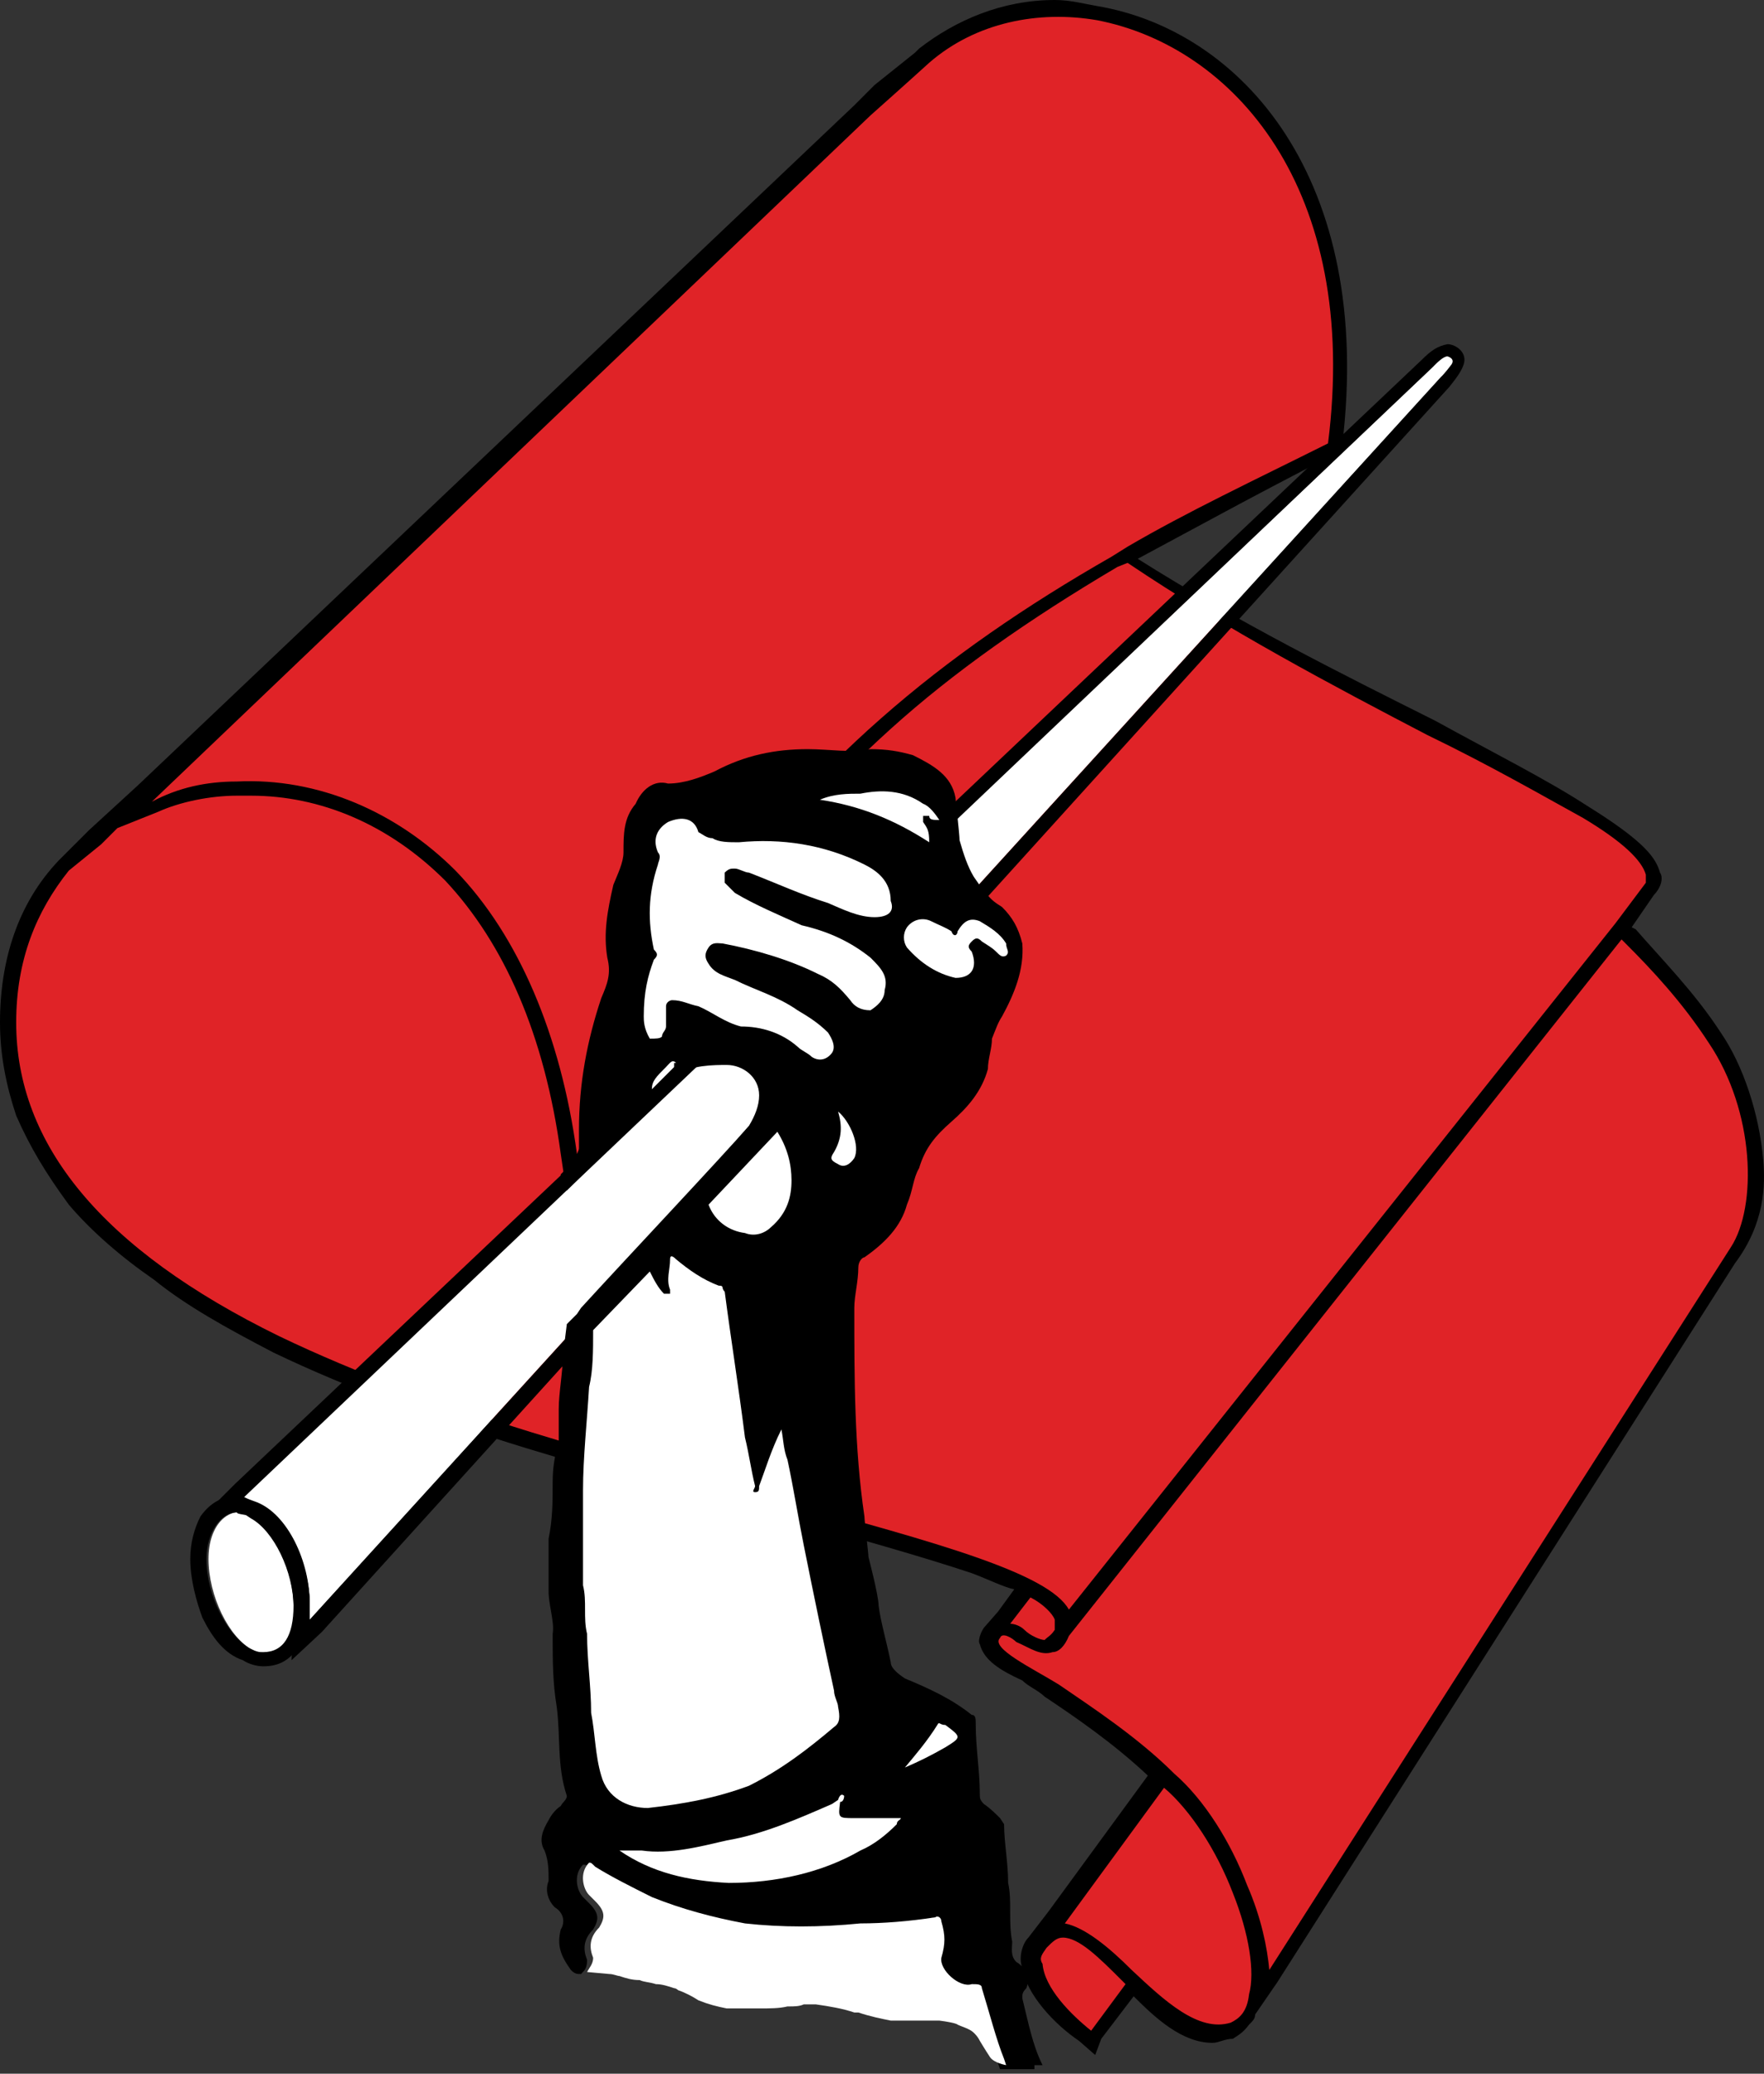
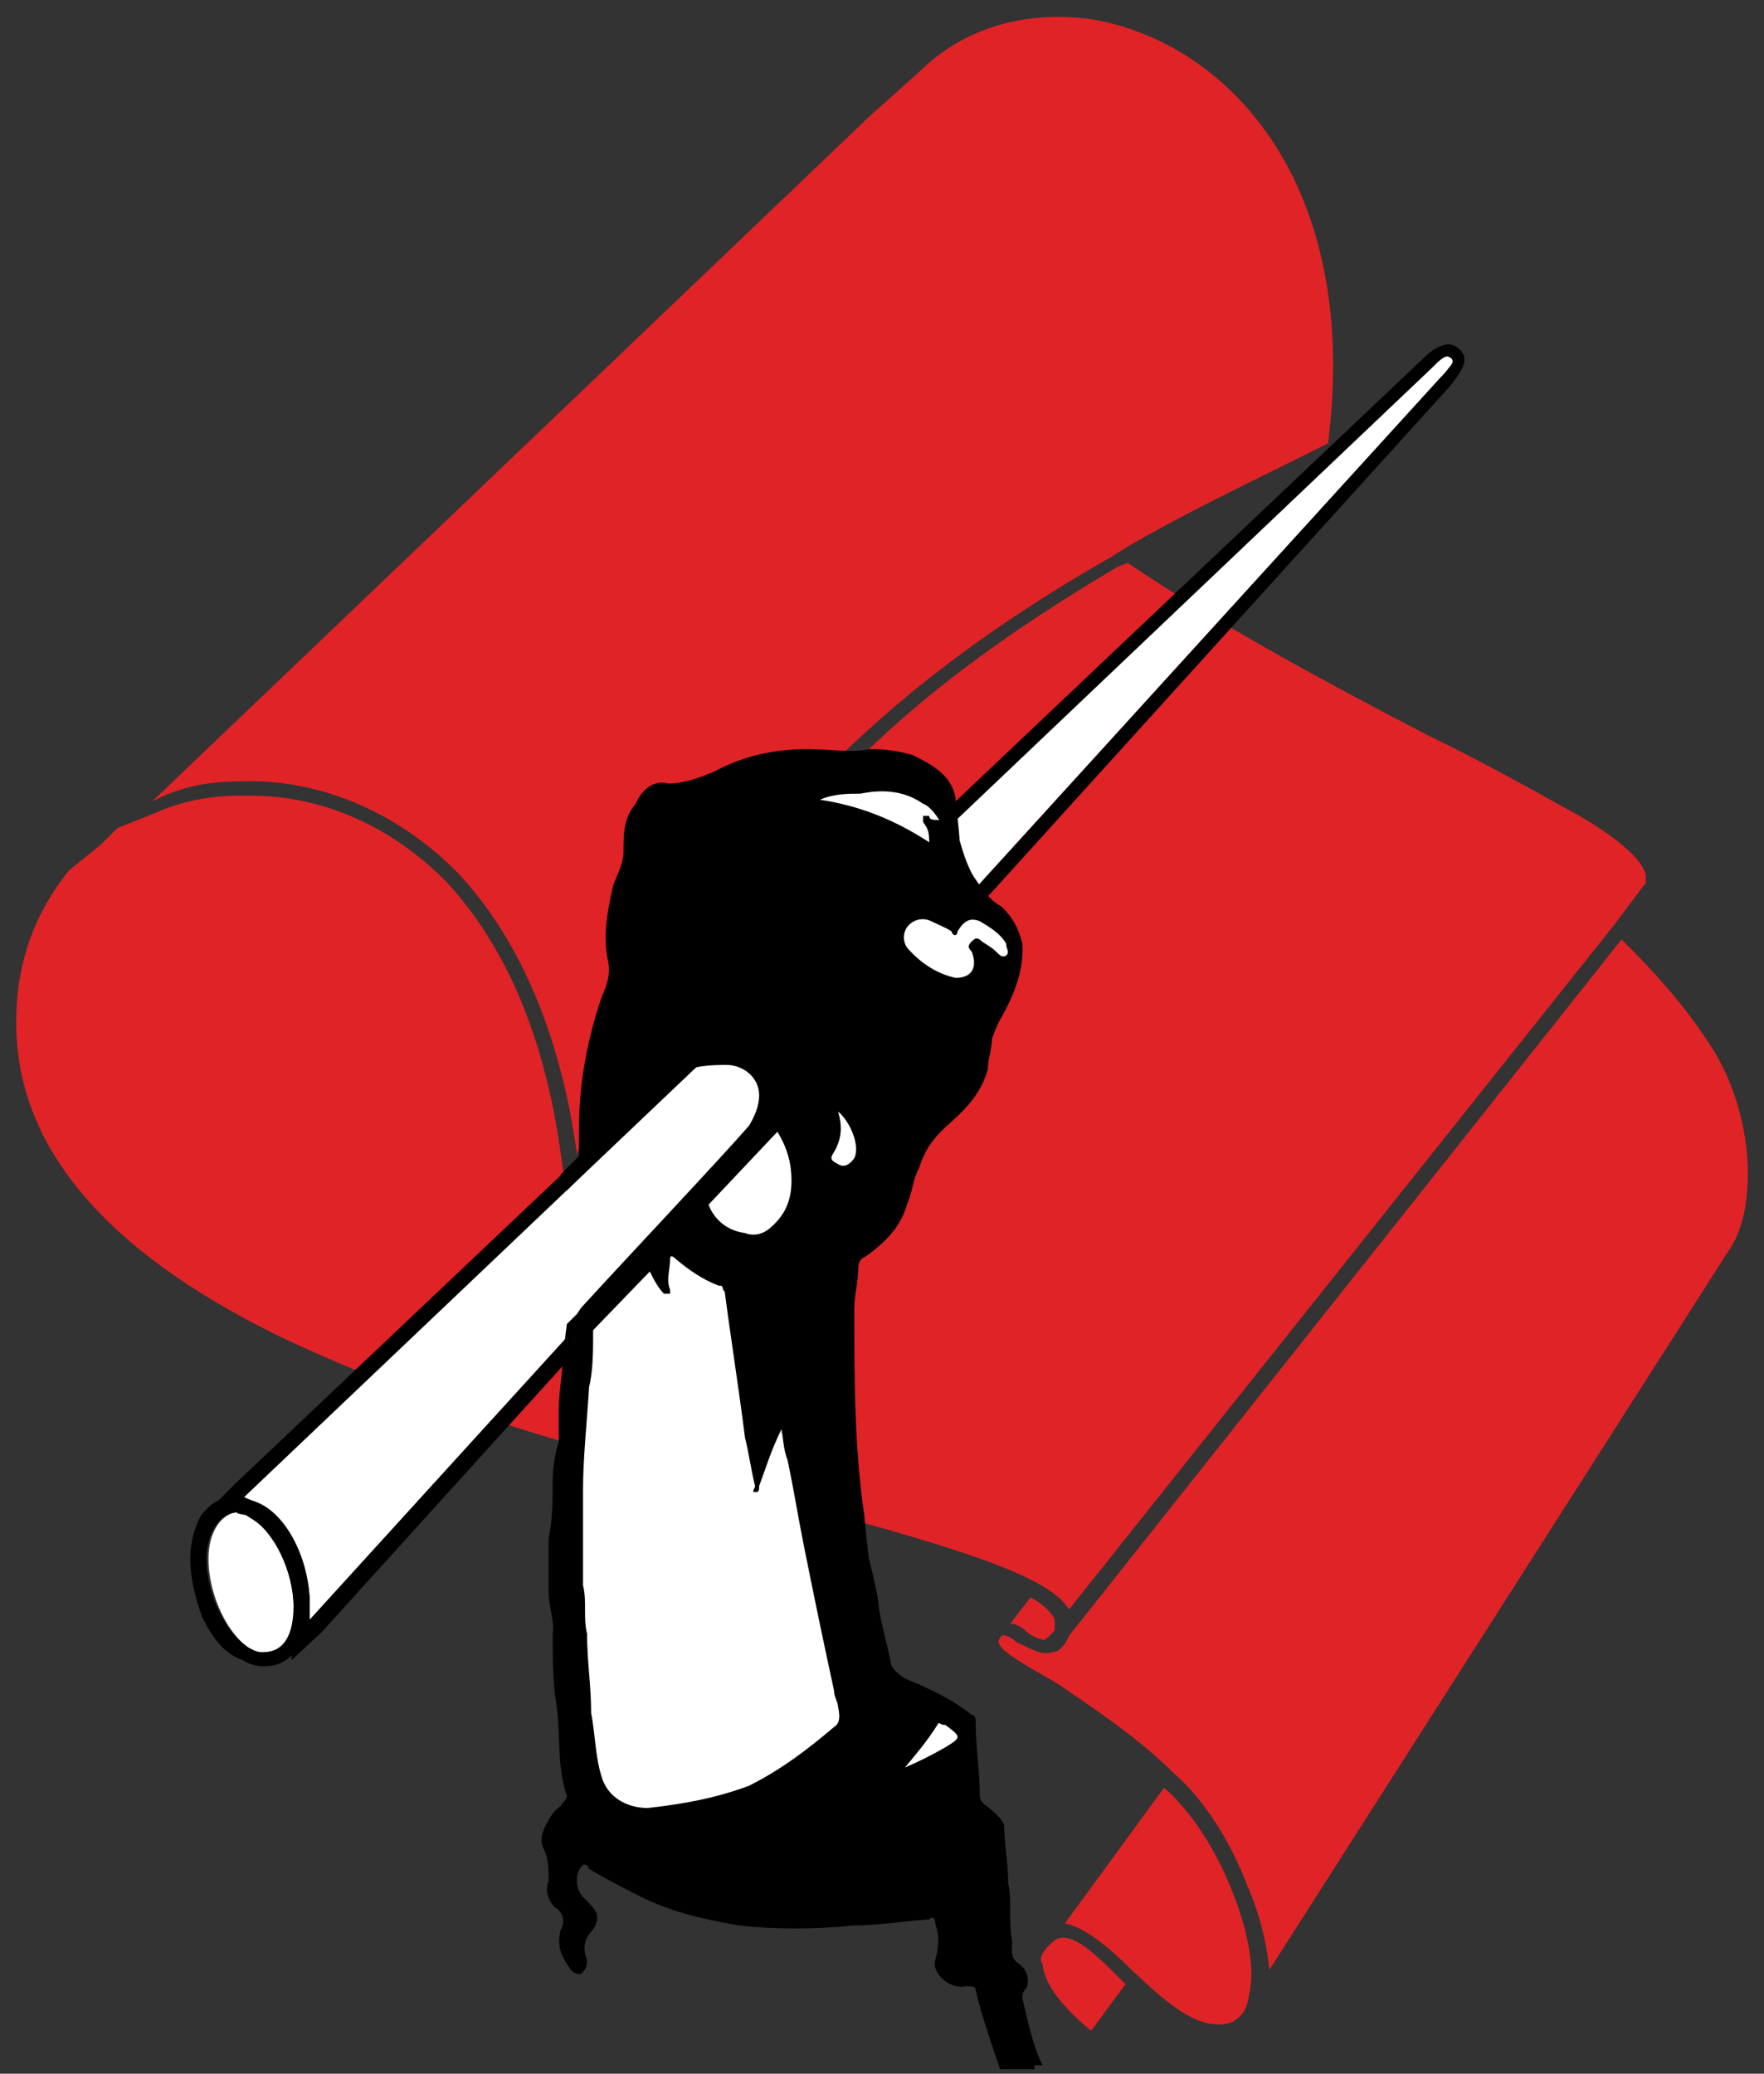
<svg xmlns="http://www.w3.org/2000/svg" width="57" height="67" viewBox="0 0 57 67" fill="none">
  <rect x="0" y="0" width="57" height="67" fill="#333333" stroke="none" />
-   <path d="M56.976 37.482C56.845 35.978 56.322 34.408 55.602 33.361C54.752 32.053 53.705 31.006 52.855 30.025L52.724 29.96L53.444 28.913C53.64 28.717 53.771 28.39 53.64 28.194C53.509 27.736 53.182 27.212 51.285 26.035C49.977 25.184 48.276 24.334 46.379 23.288C43.37 21.783 39.968 20.082 36.763 18.054C38.594 17.073 40.492 16.026 43.043 14.718L43.37 14.587V14.391C44.416 5.756 40.099 0.981 35.455 0.196C35.062 0.131 34.604 0 34.081 0C32.38 0 30.876 0.654 29.698 1.57L29.567 1.701L28.259 2.747C27.932 3.074 27.736 3.271 27.605 3.402L4.448 25.381L2.878 26.82L1.897 27.801C0.589 29.175 0 31.006 0 33.034C0 34.081 0.196 35.062 0.523 36.043C0.981 37.09 1.505 37.94 2.224 38.922C2.944 39.772 3.925 40.622 4.971 41.342C6.018 42.192 7.326 42.912 8.831 43.697C13.868 46.117 20.148 47.752 25.119 48.995C27.539 49.65 29.829 50.304 31.399 50.827C31.922 51.023 32.446 51.285 32.773 51.35L32.249 52.07L31.791 52.593C31.66 52.789 31.595 53.051 31.66 53.117C31.791 53.64 32.315 53.967 33.034 54.294C33.23 54.49 33.558 54.621 33.754 54.817C34.735 55.471 35.978 56.322 37.09 57.368L33.885 61.751L33.23 62.602H33.361H33.23C33.034 62.798 32.903 63.256 33.034 63.583C33.165 64.433 34.081 65.414 34.866 65.938L35.389 66.396L35.585 65.872L36.632 64.499C37.352 65.218 38.202 66.003 39.183 66.003C39.379 66.003 39.576 65.872 39.837 65.872C40.034 65.741 40.164 65.676 40.361 65.414C40.492 65.284 40.557 65.218 40.557 65.087L41.276 64.041L56.06 40.819C57.041 39.51 57.041 38.267 56.976 37.482Z" fill="black" />
  <path d="M34.082 52.331C34.082 52.462 34.082 52.528 34.082 52.658C33.951 52.855 33.886 52.855 33.755 52.986C33.624 52.986 33.297 52.855 33.1 52.658C32.97 52.528 32.773 52.462 32.643 52.462L33.297 51.612C33.689 51.808 34.016 52.135 34.082 52.331Z" fill="#E02327" />
  <path d="M53.182 28.259C53.051 27.802 52.462 27.213 51.154 26.428C49.846 25.708 48.145 24.727 46.117 23.746C43.108 22.176 39.641 20.344 36.436 18.186L36.109 18.316C33.231 20.017 30.81 21.718 28.782 23.549C26.755 25.381 24.923 27.409 23.353 29.698C21.849 31.923 20.475 34.408 19.101 37.352L18.382 39.053L18.12 37.286C17.597 33.427 16.288 30.483 14.391 28.456C12.56 26.624 10.336 25.708 8.111 25.708C7.915 25.708 7.784 25.708 7.654 25.708C6.803 25.708 5.822 25.904 5.102 26.232L3.794 26.755L3.271 27.278L2.224 28.128C1.178 29.437 0.523 31.007 0.523 33.035C0.523 36.959 3.271 40.361 9.027 43.174C14.064 45.594 20.213 47.23 25.25 48.472C30.287 49.846 33.885 50.827 34.539 52.005L52.201 29.829L53.182 28.521C53.182 28.456 53.182 28.325 53.182 28.259Z" fill="#E02327" />
  <path d="M55.21 33.688C54.36 32.38 53.378 31.333 52.528 30.483L52.397 30.352L34.539 52.855C34.408 53.182 34.212 53.378 34.016 53.378C33.623 53.509 33.296 53.247 32.838 53.051C32.708 52.92 32.38 52.724 32.315 52.92C31.988 53.247 33.362 53.901 34.212 54.425C35.259 55.144 36.763 56.125 37.941 57.303C38.922 58.153 39.772 59.527 40.295 60.901C40.753 61.947 40.95 62.928 41.015 63.648L55.93 40.295C56.78 38.987 56.715 35.912 55.21 33.688Z" fill="#E02327" />
  <path d="M35.258 65.611C34.604 65.087 33.753 64.237 33.688 63.452C33.557 63.256 33.688 63.125 33.819 62.929C34.015 62.732 34.146 62.602 34.342 62.602C34.865 62.602 35.52 63.256 36.239 63.975L36.37 64.106L35.258 65.611Z" fill="#E02327" />
  <path d="M39.772 65.349C38.725 65.676 37.614 64.629 36.567 63.648C35.847 62.928 35.062 62.274 34.408 62.144L37.614 57.761C38.464 58.48 39.314 59.789 39.838 61.162C40.361 62.471 40.557 63.713 40.361 64.433C40.295 65.022 40.034 65.218 39.772 65.349Z" fill="#E02327" />
  <path d="M28.128 3.729C28.128 3.729 29.306 2.682 30.025 2.028C31.53 0.72 33.558 0.327 35.455 0.654C39.837 1.505 43.959 6.084 42.912 14.326C40.557 15.503 38.333 16.55 36.436 17.662L35.913 17.989C33.165 19.559 30.68 21.26 28.455 23.222C26.297 25.119 24.531 27.147 22.895 29.502C21.391 31.726 19.886 34.277 18.643 37.286C18.12 33.427 16.746 30.221 14.718 28.128C12.821 26.231 10.27 25.119 7.654 25.25C6.672 25.25 5.757 25.446 4.906 25.904L28.128 3.729Z" fill="#E02327" />
  <path d="M6.737 50.369C6.737 49.257 7.391 48.603 8.176 48.93C8.961 49.388 9.616 50.696 9.616 51.874C9.616 53.051 8.961 53.705 8.176 53.313C7.391 52.92 6.737 51.547 6.737 50.369Z" fill="white" />
  <path d="M8.308 48.603C9.289 49.126 10.008 50.5 10.008 51.873C10.008 52.004 10.008 52.2 10.008 52.331L46.575 12.167C46.771 12.167 46.967 11.774 46.967 11.643C46.967 11.513 46.967 11.447 46.771 11.447C46.64 11.447 46.313 11.774 46.313 11.84L7.85 48.341L8.308 48.603Z" fill="white" />
  <path d="M8.111 48.996C8.83 49.454 9.485 50.697 9.485 51.874C9.485 52.855 9.158 53.379 8.503 53.379C8.373 53.379 8.307 53.379 8.045 53.248C7.326 52.79 6.672 51.547 6.672 50.37C6.672 49.519 7.13 48.865 7.653 48.865C7.653 48.931 7.98 48.931 8.111 48.996ZM7.653 48.342C7.195 48.342 6.803 48.538 6.476 48.996C6.279 49.388 6.148 49.846 6.148 50.37C6.148 51.024 6.345 51.743 6.541 52.267C6.868 52.921 7.26 53.444 7.849 53.64C8.045 53.771 8.307 53.837 8.503 53.837C9.027 53.837 9.354 53.64 9.681 53.182C9.877 52.855 10.008 52.332 10.008 51.809C10.008 50.435 9.288 48.931 8.307 48.538C8.111 48.473 7.849 48.342 7.653 48.342Z" fill="black" />
  <path d="M8.308 48.603L7.85 48.407L46.314 11.841C46.445 11.71 46.641 11.514 46.772 11.514C46.772 11.514 47.033 11.579 46.903 11.775C46.706 12.037 46.576 12.168 46.576 12.168L10.009 52.332C10.009 52.201 10.009 52.005 10.009 51.874C10.009 50.501 9.289 49.127 8.308 48.603ZM46.772 11.121C46.445 11.187 46.249 11.317 45.922 11.644L7.589 47.949L6.738 48.8H7.785L7.916 48.931L8.112 49.061C8.832 49.454 9.486 50.762 9.486 51.94C9.486 52.071 9.486 52.136 9.486 52.267L9.42 53.64L10.402 52.725L46.837 12.495C47.099 12.168 47.23 11.972 47.295 11.775C47.426 11.383 47.033 11.121 46.772 11.121Z" fill="black" />
  <path d="M18.316 38.465L18.905 37.876V37.418C18.905 37.352 18.905 37.222 18.905 37.156L18.12 37.941V38.138C18.055 38.268 18.185 38.399 18.316 38.465Z" fill="black" />
  <path d="M33.688 66.723C33.361 66.069 33.23 65.349 33.034 64.564C33.034 64.433 33.034 64.368 33.165 64.237C33.295 63.91 33.165 63.583 32.838 63.387C32.641 63.191 32.707 62.929 32.707 62.733C32.576 62.078 32.707 61.424 32.576 60.836C32.576 60.181 32.445 59.527 32.445 58.939L32.314 58.742C32.184 58.612 31.987 58.415 31.791 58.285C31.66 58.154 31.66 58.088 31.66 57.957C31.66 57.238 31.529 56.453 31.529 55.733C31.529 55.537 31.529 55.406 31.398 55.406C30.744 54.883 30.025 54.556 29.24 54.229C29.044 54.098 28.782 53.902 28.782 53.706C28.651 53.051 28.455 52.397 28.39 51.874C28.39 51.547 28.062 50.304 28.062 50.304C28.062 50.173 27.932 49.127 27.932 48.996C27.605 46.772 27.605 44.547 27.605 42.258C27.605 41.865 27.735 41.408 27.735 40.95C27.735 40.753 27.866 40.623 27.932 40.623C28.586 40.165 29.109 39.641 29.305 38.922C29.502 38.464 29.502 38.072 29.698 37.744C29.894 37.09 30.221 36.698 30.744 36.24C31.268 35.782 31.726 35.259 31.922 34.539C31.922 34.212 32.053 33.885 32.053 33.558C32.184 33.231 32.249 33.035 32.38 32.838C32.772 32.119 33.099 31.334 33.034 30.483C32.903 29.96 32.707 29.633 32.38 29.306C32.184 29.175 32.053 29.11 31.856 28.848C31.726 28.717 31.464 28.325 31.464 28.325C31.268 27.998 31.137 27.605 31.006 27.147C31.006 26.951 30.875 25.839 30.875 25.774C30.744 25.054 30.156 24.727 29.502 24.4C29.044 24.269 28.651 24.204 28.128 24.204C27.474 24.334 26.82 24.204 26.1 24.204C25.053 24.204 24.072 24.4 23.091 24.923C22.633 25.119 22.11 25.316 21.586 25.316C21.128 25.185 20.736 25.512 20.54 25.97C20.147 26.428 20.147 26.951 20.147 27.54C20.147 27.867 19.951 28.259 19.82 28.586C19.624 29.437 19.493 30.156 19.624 30.941C19.755 31.465 19.624 31.792 19.428 32.25C18.97 33.623 18.708 34.997 18.708 36.502C18.708 36.829 18.708 37.025 18.708 37.352L18.577 37.875L20.932 35.717C21.39 35.193 21.783 34.735 21.913 34.735C22.306 34.408 23.091 34.408 23.483 34.408C24.007 34.408 24.53 34.801 24.53 35.389C24.53 35.717 24.399 36.044 24.203 36.371C23.353 37.352 20.147 40.753 18.774 42.258L18.643 42.454C18.512 42.585 18.447 42.651 18.316 42.781L18.185 43.828C18.185 44.351 18.054 45.005 18.054 45.529C18.054 45.66 18.054 46.51 18.054 46.575C17.923 47.033 17.858 47.426 17.858 47.884C17.858 48.538 17.858 49.061 17.727 49.715C17.727 50.239 17.727 50.893 17.727 51.416C17.727 51.874 17.923 52.397 17.858 52.79C17.858 53.64 17.858 54.36 17.989 55.145C18.119 56.126 17.989 57.042 18.316 58.023C18.316 58.154 18.185 58.219 18.119 58.35C17.923 58.481 17.792 58.677 17.727 58.808C17.531 59.135 17.4 59.462 17.596 59.789C17.727 60.116 17.727 60.443 17.727 60.77C17.596 61.097 17.727 61.424 17.923 61.621C18.25 61.817 18.25 62.144 18.119 62.34C17.989 62.864 18.119 63.191 18.447 63.648C18.577 63.779 18.643 63.779 18.774 63.779C18.904 63.648 18.97 63.583 18.97 63.321C18.839 62.994 18.839 62.667 19.166 62.34C19.362 62.013 19.362 61.817 19.035 61.49C19.035 61.49 18.904 61.359 18.839 61.294C18.643 61.097 18.512 60.574 18.839 60.247C18.97 60.247 18.97 60.247 19.035 60.378C19.558 60.705 20.213 61.032 20.867 61.359C21.848 61.817 22.764 62.013 23.876 62.209C25.053 62.34 26.296 62.34 27.605 62.209C28.324 62.209 29.174 62.078 30.025 62.013C30.156 61.882 30.221 62.013 30.221 62.144C30.352 62.536 30.352 62.864 30.221 63.321C30.09 63.779 30.744 64.303 31.202 64.172C31.398 64.172 31.529 64.172 31.529 64.303C31.726 65.153 31.987 65.873 32.249 66.657L32.314 66.854H33.426V66.723H33.688Z" fill="black" />
  <path d="M29.306 29.96C29.175 30.156 29.175 30.418 29.306 30.614C29.764 31.137 30.287 31.464 30.876 31.595C31.399 31.595 31.596 31.268 31.399 30.745C31.269 30.614 31.269 30.549 31.399 30.418C31.53 30.287 31.596 30.287 31.727 30.418C31.923 30.549 32.053 30.614 32.184 30.745C32.315 30.876 32.381 30.941 32.511 30.876C32.642 30.745 32.511 30.68 32.511 30.483C32.315 30.156 31.988 29.96 31.661 29.764C31.334 29.633 31.138 29.764 30.942 30.091C30.942 30.222 30.811 30.287 30.745 30.091C30.549 29.96 30.353 29.895 30.091 29.764C29.829 29.633 29.502 29.698 29.306 29.96Z" fill="white" />
  <path d="M29.829 26.558V26.362H30.026C30.026 26.493 30.156 26.493 30.353 26.493C30.222 26.297 30.026 26.035 29.829 25.97C29.175 25.512 28.456 25.512 27.802 25.643C27.409 25.643 26.951 25.643 26.493 25.839C27.802 26.035 28.913 26.493 30.026 27.213C30.026 26.82 29.96 26.755 29.829 26.558Z" fill="white" />
-   <path d="M21.848 34.343C21.718 34.212 21.652 34.343 21.521 34.474C21.194 34.801 21.064 34.931 21.064 35.193L21.783 34.474V34.343H21.848Z" fill="white" />
-   <path d="M21.39 33.492C21.39 33.361 21.521 33.296 21.521 33.165C21.521 32.969 21.521 32.773 21.521 32.511C21.521 32.38 21.652 32.315 21.718 32.315C22.045 32.315 22.241 32.446 22.568 32.511C23.026 32.707 23.418 33.034 23.942 33.165C24.596 33.165 25.25 33.361 25.773 33.819C25.904 33.95 26.1 34.016 26.231 34.147C26.427 34.277 26.689 34.277 26.885 34.016C27.016 33.819 26.885 33.558 26.755 33.361C26.427 33.034 26.1 32.838 25.773 32.642C25.119 32.184 24.399 31.988 23.745 31.661C23.418 31.53 23.091 31.465 22.895 31.137C22.764 30.941 22.764 30.81 22.895 30.614C23.026 30.418 23.222 30.483 23.353 30.483C24.399 30.68 25.512 31.007 26.427 31.465C26.885 31.661 27.147 31.922 27.474 32.315C27.605 32.511 27.801 32.642 28.128 32.642C28.324 32.511 28.586 32.315 28.586 31.988C28.717 31.53 28.455 31.268 28.128 30.941C27.474 30.418 26.755 30.091 25.904 29.895C25.184 29.567 24.399 29.24 23.745 28.848C23.615 28.717 23.549 28.652 23.418 28.521C23.418 28.39 23.418 28.325 23.418 28.194C23.549 28.063 23.615 28.063 23.745 28.063C23.876 28.063 24.073 28.194 24.203 28.194C25.054 28.521 25.904 28.913 26.755 29.175C27.212 29.371 27.736 29.633 28.259 29.633C28.717 29.633 28.913 29.437 28.782 29.11C28.782 28.455 28.324 28.128 27.932 27.932C26.624 27.278 25.25 27.082 23.876 27.213C23.549 27.213 23.222 27.213 23.026 27.082C22.83 27.082 22.699 26.951 22.568 26.886C22.437 26.428 22.045 26.362 21.587 26.558C21.26 26.755 21.063 27.082 21.26 27.54C21.39 27.671 21.26 27.867 21.26 27.932C20.933 28.913 20.933 29.764 21.129 30.68C21.26 30.81 21.26 30.876 21.129 31.007C20.933 31.53 20.802 32.053 20.802 32.838C20.802 32.969 20.802 33.231 20.998 33.558C21.194 33.558 21.325 33.558 21.39 33.492Z" fill="white" />
  <path d="M27.082 37.613C27.278 37.744 27.474 37.613 27.605 37.417C27.802 37.025 27.474 36.24 27.082 35.913C27.213 36.37 27.213 36.763 26.951 37.221C26.82 37.417 26.82 37.483 27.082 37.613Z" fill="white" />
  <path d="M24.072 39.838C24.399 39.968 24.726 39.838 24.922 39.641C25.446 39.184 25.576 38.66 25.576 38.137C25.576 37.614 25.446 37.09 25.119 36.567L22.895 38.922C23.091 39.445 23.549 39.772 24.072 39.838Z" fill="white" />
  <path d="M18.839 48.145C18.839 49.192 18.839 50.173 18.839 51.22C18.97 51.743 18.839 52.266 18.97 52.79C18.97 53.64 19.101 54.49 19.101 55.341C19.231 55.995 19.231 56.715 19.428 57.369C19.624 58.088 20.278 58.415 20.932 58.415C22.11 58.284 23.156 58.088 24.203 57.696C25.25 57.172 26.1 56.518 26.95 55.799C27.146 55.668 27.146 55.472 27.081 55.145C27.081 55.014 26.95 54.818 26.95 54.621C26.623 53.117 26.296 51.547 25.969 49.911C25.773 48.93 25.642 48.08 25.446 47.164C25.315 46.837 25.315 46.51 25.25 46.183C24.922 46.837 24.726 47.491 24.53 48.014C24.53 48.145 24.53 48.211 24.399 48.211C24.268 48.211 24.399 48.08 24.399 48.014C24.268 47.491 24.203 46.968 24.072 46.444C23.876 44.874 23.614 43.239 23.418 41.735C23.287 41.604 23.418 41.538 23.222 41.538C22.698 41.342 22.24 41.015 21.848 40.688C21.717 40.557 21.652 40.557 21.652 40.688C21.652 41.015 21.521 41.342 21.652 41.669V41.8H21.455C21.259 41.604 21.128 41.342 20.997 41.081L19.166 42.977C19.166 43.632 19.166 44.286 19.035 44.809C18.97 45.921 18.839 47.099 18.839 48.145Z" fill="white" />
-   <path d="M20.017 59.789C21.063 60.509 22.241 60.77 23.549 60.836C25.053 60.836 26.558 60.509 27.801 59.789C28.259 59.593 28.651 59.266 28.978 58.939C28.978 58.808 29.109 58.808 29.109 58.742H28.913C28.455 58.742 28.063 58.742 27.605 58.742C27.081 58.742 27.081 58.742 27.147 58.219C27.278 58.219 27.278 58.023 27.278 58.023C27.147 57.892 27.081 58.154 27.081 58.154L26.885 58.285C25.838 58.742 24.661 59.266 23.484 59.462C22.633 59.658 21.652 59.92 20.736 59.789C20.54 59.789 20.278 59.789 20.017 59.789Z" fill="white" />
  <path d="M30.287 55.733C29.96 56.257 29.567 56.715 29.24 57.107C29.698 56.911 30.091 56.715 30.549 56.453C31.072 56.126 31.072 56.126 30.549 55.733C30.352 55.733 30.352 55.603 30.287 55.733Z" fill="white" />
-   <path d="M31.727 64.237C31.727 64.106 31.596 64.106 31.399 64.106C31.007 64.237 30.353 63.648 30.418 63.256C30.549 62.798 30.549 62.536 30.418 62.078C30.418 61.947 30.287 61.882 30.222 61.947C29.372 62.078 28.521 62.144 27.802 62.144C26.493 62.274 25.25 62.274 24.073 62.144C23.026 61.947 22.045 61.686 21.064 61.293C20.41 60.966 19.756 60.639 19.232 60.312C19.102 60.181 19.102 60.181 19.036 60.181C18.709 60.508 18.84 61.032 19.036 61.228C19.167 61.359 19.232 61.424 19.232 61.424C19.559 61.751 19.559 61.947 19.363 62.274C19.036 62.602 19.036 62.929 19.167 63.256C19.167 63.452 19.036 63.583 18.971 63.714L19.69 63.779C19.821 63.779 19.952 63.844 20.017 63.844C20.214 63.91 20.41 63.975 20.672 63.975C20.802 64.041 20.999 64.041 21.195 64.106C21.391 64.106 21.587 64.171 21.784 64.237C21.849 64.237 21.914 64.302 21.914 64.302C22.111 64.368 22.372 64.499 22.569 64.629C22.896 64.76 23.157 64.826 23.484 64.891H24.531C24.858 64.891 25.185 64.891 25.447 64.826H25.512C25.643 64.826 25.839 64.826 25.97 64.76C26.035 64.76 26.035 64.76 26.101 64.76C26.166 64.76 26.297 64.76 26.363 64.76C26.82 64.826 27.213 64.891 27.605 65.022C27.671 65.022 27.671 65.022 27.736 65.022C28.129 65.153 28.456 65.218 28.783 65.284H29.372H30.353C30.353 65.284 30.876 65.349 30.942 65.414C31.072 65.48 31.334 65.545 31.465 65.676C31.53 65.741 31.596 65.807 31.661 65.938C31.661 65.938 31.857 66.265 31.988 66.461C32.119 66.657 32.511 66.723 32.511 66.723L32.446 66.526C32.184 65.872 31.988 65.087 31.727 64.237Z" fill="white" />
</svg>